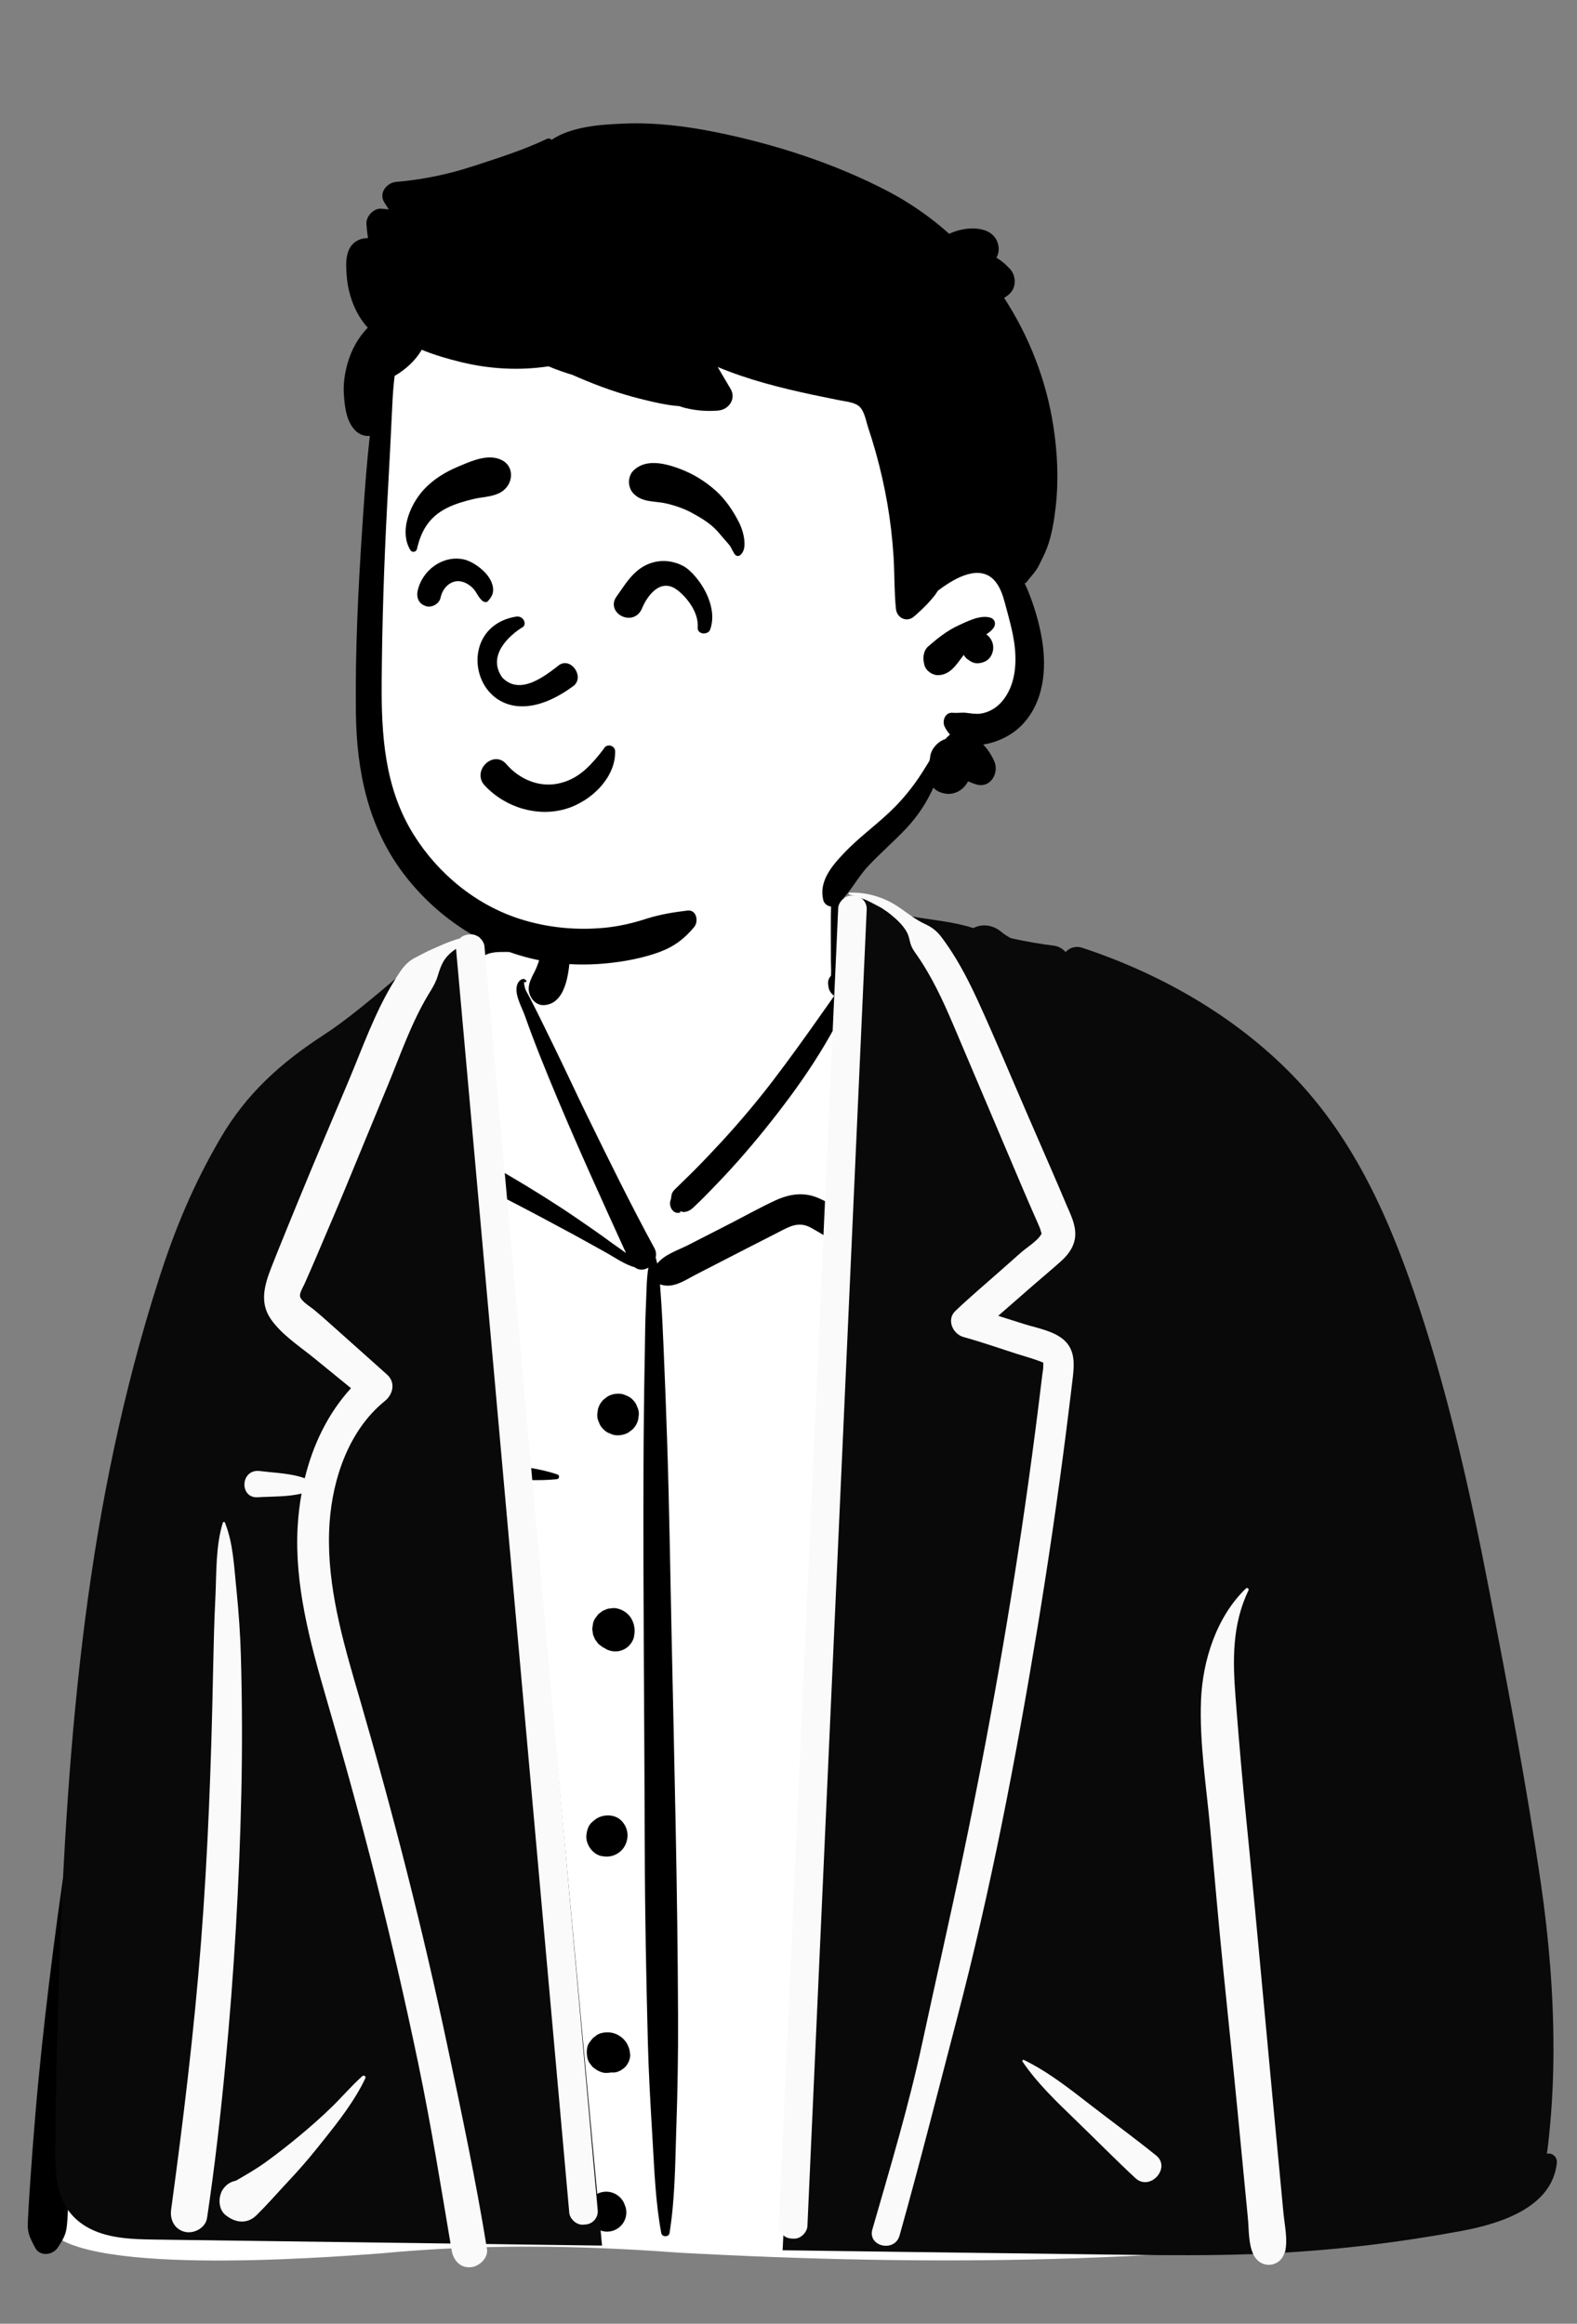
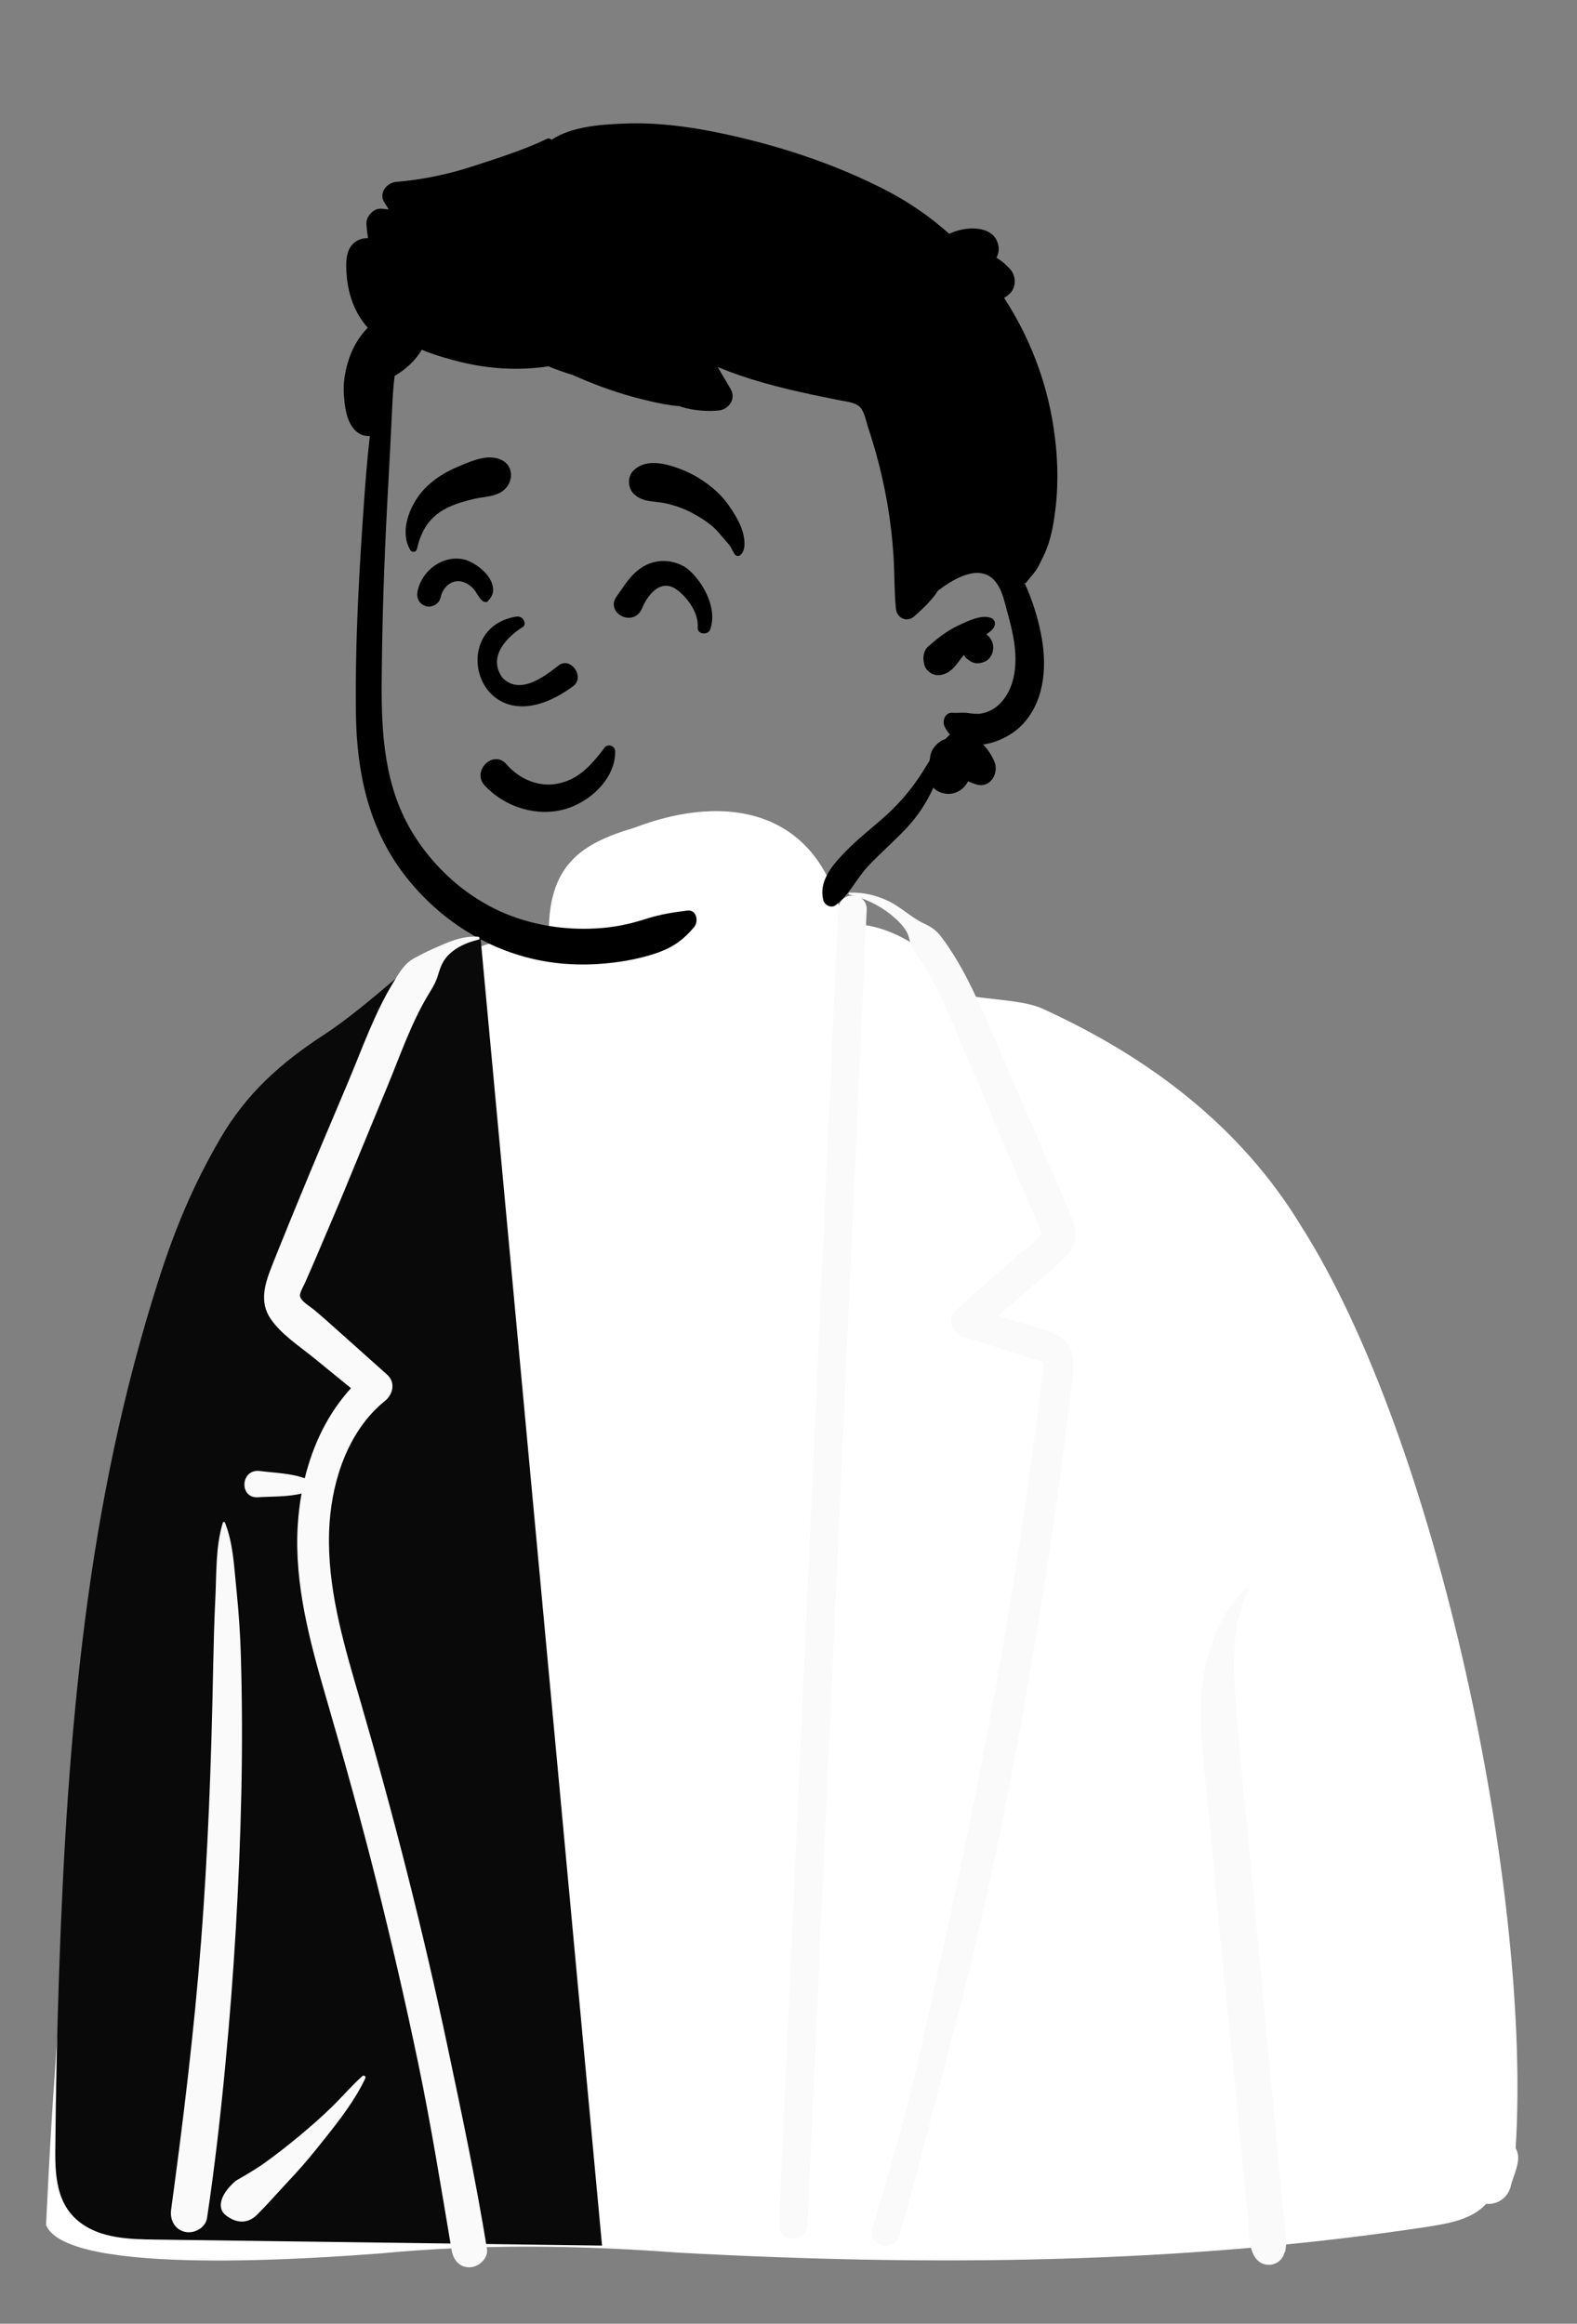
<svg xmlns="http://www.w3.org/2000/svg" width="241" height="355" viewBox="0 0 241 355" fill="none">
  <rect x="0" y="0" width="241" height="355" fill="#808080" stroke="none" />
  <path fill-rule="evenodd" clip-rule="evenodd" d="M218.198 340.184C180.339 345.937 141.792 346.226 103.619 344.137C88.511 343.006 73.357 342.802 58.261 344.249C49.341 344.912 10.231 347.903 7.036 339.91C9.047 297.351 13.12 254.43 25.616 213.499C30.754 198.965 35.168 186.903 45.198 174.876C48.359 171.592 55.176 164.705 59.082 162.459C62.466 160.513 63.88 161.207 65.823 157.921C67.754 154.291 69.178 148.228 71.92 145.666C74.712 143.058 78.849 143.991 83.977 144.831C83.035 132.096 88.911 128.852 97.007 126.43C111.237 120.997 125.29 123.727 128.872 141.056C135.512 141.056 139.243 143.915 143.275 146.662C144.924 147.785 143.777 150.646 145.746 151.528C149.389 152.826 155.827 152.508 159.335 154.105C175.286 161.367 189.493 171.898 198.823 187.278C219.74 220.114 234.108 289.283 231.622 328.201C232.711 329.91 231.205 332.361 230.822 334.198C230.339 335.797 228.773 336.86 227.14 336.678C224.86 339.131 221.335 339.676 218.198 340.184Z" fill="white" />
-   <path fill-rule="evenodd" clip-rule="evenodd" d="M61.492 161.496C61.725 161.367 61.52 161.034 61.286 161.144C50.059 166.413 41.445 175.658 35.385 186.34C29.109 197.4 25.532 209.957 22.448 222.231L22.337 222.674C19.049 235.804 16.253 249.069 13.736 262.367C11.187 275.833 9.141 289.383 7.495 302.988C6.68 309.716 5.954 316.455 5.388 323.207C5.105 326.582 4.848 329.959 4.617 333.337C4.525 334.688 4.438 336.04 4.364 337.392L4.31 338.406C4.264 339.327 4.155 340.249 4.382 341.157C4.578 341.939 4.992 342.648 5.357 343.366C6.077 344.786 8.052 344.552 8.828 343.366L9.054 343.021C9.568 342.225 9.996 341.485 10.158 340.494C10.314 339.535 10.32 338.53 10.39 337.561C10.519 335.779 10.629 333.994 10.754 332.211C11.017 328.457 11.312 324.706 11.639 320.958C12.285 313.558 12.979 306.164 13.831 298.784C15.344 285.669 17.243 272.589 19.481 259.578C21.669 246.868 24.434 234.287 27.318 221.722L27.617 220.422C32.668 198.484 40.452 173.22 61.492 161.496ZM181.084 247.4C181.002 247.181 180.646 247.131 180.586 247.4C179.83 250.807 179.755 254.316 179.64 257.804C179.526 261.244 179.53 264.7 179.58 268.143C179.765 280.795 180.112 293.436 180.413 306.087C180.563 312.414 180.704 318.743 180.812 325.071C180.853 327.445 180.887 329.819 180.915 332.192L180.95 335.323C180.968 336.707 181.004 338.074 181.173 339.457C181.284 340.366 181.521 341.234 182.023 342.013C182.379 342.567 182.887 342.847 183.382 343.223L183.474 343.295C184.105 343.794 184.77 343.798 185.395 343.295L185.577 343.152C186.174 342.684 186.69 342.319 187.071 341.581C187.601 340.554 187.686 339.438 187.776 338.306C187.913 336.59 187.823 334.848 187.805 333.127C187.77 329.674 187.722 326.222 187.661 322.77C187.439 310.11 187 297.447 186.199 284.809C185.822 278.857 185.31 272.885 184.624 266.956L184.493 265.845C184.285 264.101 184.096 262.325 183.882 260.544C187.074 258.298 189.881 255.572 192.274 252.48C192.45 252.252 192.16 251.933 191.947 252.153C189.502 254.686 186.698 256.705 183.594 258.293C183.086 254.565 182.386 250.856 181.084 247.4ZM127.748 134.546C127.704 134.512 127.636 134.497 127.594 134.546C126.908 135.346 127.047 136.57 127.025 137.584L127.022 137.679C126.973 139.161 126.964 140.64 126.969 142.123L126.984 146.846C126.986 147.495 127.039 148.171 127.005 148.825L126.988 149.077C126.628 149.447 126.46 149.981 126.582 150.517C126.604 151.204 126.964 151.778 127.488 152.139L126.364 153.733L125.24 155.327C122.922 158.616 120.578 161.875 118.136 165.074C115.645 168.335 112.989 171.473 110.208 174.491C108.85 175.965 107.469 177.419 106.055 178.84C105.481 179.418 104.892 179.981 104.31 180.551L103.731 181.123C103.388 181.466 102.958 181.804 102.73 182.238C102.597 182.494 102.566 183.125 102.519 183.23C102.09 184.173 102.821 185.676 104.037 185.206L103.982 185.169C103.761 185.015 103.903 185.013 104.408 185.163C104.727 185.162 105.026 185.088 105.305 184.943L105.388 184.897C105.781 184.697 106.132 184.31 106.452 184.001L106.531 183.925C107.262 183.241 107.958 182.514 108.658 181.799C110.12 180.305 111.548 178.78 112.931 177.214C115.69 174.09 118.305 170.838 120.782 167.486C123.305 164.072 125.65 160.482 127.666 156.746C128.432 155.327 129.133 153.882 129.806 152.42C131.115 151.999 131.419 150.606 131.328 149.037C131.811 147.912 132.246 146.763 132.503 145.59C132.538 145.429 132.332 145.277 132.208 145.418C131.789 145.894 131.402 146.401 131.029 146.92C130.804 145.82 130.519 144.808 130.386 144.162L129.805 141.313C133.076 141.142 136.66 142.487 138.915 144.84C139.036 145.453 139.507 145.891 139.967 146.464C140.492 147.119 140.95 147.854 141.292 148.623C142.05 150.326 141.622 152.836 143.093 154.086C143.246 154.216 143.417 154.307 143.594 154.363C142.896 157.786 143.213 161.558 143.228 165.03L143.229 165.336C143.225 169.223 143.355 173.113 143.505 176.996L143.658 180.84C143.856 185.966 143.984 191.094 143.486 196.192C141.213 194.178 138.862 192.255 136.431 190.424C134.832 189.22 133.201 188.058 131.54 186.94L130.191 186.038C128.574 184.954 126.918 183.838 125.148 183.061C122.833 182.045 120.631 182.394 118.395 183.436C116.169 184.474 114.009 185.679 111.826 186.803C109.605 187.947 107.379 189.08 105.155 190.217C103.682 190.97 101.523 191.65 100.442 193.036C100.373 192.73 100.293 192.424 100.199 192.119C100.306 191.654 100.265 191.152 100.004 190.674C96.373 183.999 93.014 177.165 89.678 170.34C87.989 166.886 86.384 163.391 84.692 159.939L83.047 156.576C82.773 156.016 82.497 155.457 82.22 154.898C81.805 154.061 81.373 153.233 80.953 152.398C80.776 152.045 80.554 151.695 80.381 151.339L80.299 151.161C80.295 151.151 79.897 149.898 80.204 150.017L80.231 150.03C80.388 150.119 80.514 149.921 80.412 149.795C79.977 149.257 79.371 149.734 79.122 150.232C78.438 151.604 79.692 153.756 80.174 155.07L80.201 155.143C81.697 159.381 83.392 163.54 85.129 167.684C88.458 175.629 92.034 183.453 95.603 191.289L95.645 191.424C94.885 190.841 94.072 190.311 93.376 189.796C91.621 188.495 89.814 187.258 88.011 186.025C84.703 183.765 81.306 181.653 77.852 179.625L77.161 179.22C75.436 178.215 73.727 177.4 71.679 177.701C69.777 177.982 68.008 179.004 66.29 179.835L66.112 179.92L60.802 182.445C61.369 180.181 61.984 177.927 62.625 175.682C63.876 171.302 65.252 166.959 66.745 162.656C68.138 158.634 69.645 154.657 71.239 150.711L71.719 149.527C72.369 147.903 73.015 146.131 74.872 145.631C76.728 145.131 78.858 145.872 80.554 144.814C80.708 144.718 80.689 144.463 80.502 144.416L79.455 144.153C77.49 143.663 75.186 143.171 73.327 143.647C71.305 144.165 69.632 145.863 68.65 147.629C67.559 149.592 66.79 151.79 65.962 153.884L65.831 154.213C64.881 156.583 63.967 158.967 63.092 161.366C61.344 166.161 59.752 171.013 58.311 175.91C57.617 178.27 56.958 180.641 56.325 183.018C56.143 183.701 55.843 184.53 55.596 185.395C55.314 185.67 55.047 185.977 54.796 186.328C54.38 186.909 54.679 187.591 55.196 187.939C55.216 188.534 55.348 189.094 55.664 189.573C56.897 191.446 60.157 190.963 60.024 188.446C60.004 188.061 59.854 187.693 59.627 187.382L59.633 187.332L59.659 187.24C60.225 186.968 60.793 186.666 61.392 186.37L66.965 183.615C68.58 182.817 70.369 181.584 72.164 181.28C73.837 180.996 75.603 182.243 77.04 182.996L77.134 183.044C80.61 184.827 84.06 186.668 87.497 188.525C89.174 189.431 90.83 190.375 92.501 191.293C93.899 192.06 95.407 193.161 96.977 193.594C97.648 194.115 98.445 194.046 99.085 193.651C98.793 195.464 98.811 197.325 98.721 199.179C98.6 201.658 98.582 204.143 98.542 206.625L98.526 207.555C98.42 213.042 98.364 218.53 98.343 224.018C98.269 243.56 98.484 263.107 98.535 282.649C98.561 292.467 98.755 302.294 99.01 312.108C99.118 316.267 99.344 320.421 99.588 324.574L99.722 326.839C100.007 331.618 100.175 336.449 101.059 341.164C101.174 341.779 102.215 341.795 102.317 341.164C103.131 336.112 103.176 330.95 103.332 325.838L103.365 324.817C103.553 319.329 103.643 313.845 103.624 308.354C103.554 288.804 103.046 269.267 102.631 249.723C102.422 239.904 102.281 230.08 101.956 220.263C101.794 215.352 101.61 210.443 101.393 205.533C101.295 203.341 101.202 201.151 101.056 198.962L100.99 198.024C100.945 197.412 100.909 196.808 100.864 196.209C102.841 196.931 104.65 195.594 106.428 194.678C108.478 193.623 110.528 192.567 112.578 191.514L114.631 190.463L118.738 188.366C120.588 187.422 122.013 186.482 123.985 187.59C131.092 191.578 137.622 196.885 143.54 202.454C144.675 203.522 147.073 203.235 147.36 201.445C148.588 193.799 147.842 186.042 147.215 178.372L146.984 175.525C146.704 172.124 146.399 168.723 145.992 165.336C145.81 163.821 145.629 162.307 145.429 160.794L145.275 159.661C145.024 157.868 144.861 156.086 144.327 154.367C144.496 154.313 144.658 154.224 144.803 154.086C146.407 152.563 145.634 149.92 144.901 148.108C144.178 146.32 143.076 144.759 141.695 143.415C141.394 143.122 140.969 142.933 140.543 142.923C137.195 140.705 133.522 139.597 129.699 140.808C129.592 140.295 129.482 139.782 129.367 139.271L129.25 138.76C128.953 137.491 128.842 135.395 127.748 134.546ZM93.435 334.931C92.396 334.645 91.259 334.947 90.498 335.708C89.737 336.47 89.435 337.607 89.722 338.647C89.865 339.158 90.124 339.602 90.498 339.98C90.848 340.327 91.256 340.575 91.722 340.724L91.83 340.756L92 340.827C92.521 340.967 93.042 340.967 93.562 340.827C94.06 340.687 94.492 340.435 94.859 340.071C95.223 339.704 95.475 339.272 95.615 338.774C95.755 338.253 95.755 337.732 95.615 337.211L95.544 337.041C95.401 336.529 95.142 336.085 94.768 335.708C94.391 335.334 93.947 335.075 93.435 334.931ZM31.748 231.367C31.578 231.171 31.301 231.422 31.407 231.631C33.025 234.804 34.829 237.955 36.602 241.048C36.459 241.905 36.319 242.756 36.157 243.585C35.466 247.117 34.62 250.586 34.069 254.153C32.087 266.972 31.058 279.93 30.174 292.864C29.289 305.845 29.176 318.831 29.043 331.837C29.031 332.965 29.898 334.275 31.059 334.487C31.591 334.584 31.989 334.565 32.52 334.487C33.728 334.309 34.484 332.924 34.536 331.837C34.883 324.568 35.349 317.309 35.889 310.051C36.847 297.184 37.432 284.283 38.205 271.403L38.477 266.901C38.77 262.024 39.037 257.142 39.124 252.257C39.182 249.021 39.009 245.785 39.116 242.552C39.214 239.568 39.516 236.323 38.859 233.39C38.834 233.281 38.661 233.253 38.611 233.358C37.927 234.798 37.493 236.364 37.16 237.962C35.397 235.732 33.602 233.497 31.748 231.367ZM147.199 152.53C146.951 152.511 146.961 152.883 147.199 152.911C150.658 153.312 153.999 154.72 157.265 155.917L157.545 156.019C160.844 157.217 164.061 158.609 167.157 160.269C173.21 163.515 178.768 167.7 183.682 172.491C203.302 191.616 212.244 219.196 218.796 245.114C222.436 259.513 225.025 274.157 226.703 288.912C227.532 296.209 228.119 303.535 228.461 310.871C228.636 314.631 228.746 318.395 228.792 322.158C228.816 324.086 228.823 326.015 228.821 327.943C228.819 328.826 228.662 329.939 228.898 330.796C229.117 331.591 229.735 332.291 230.192 332.953C230.734 333.739 231.707 333.697 232.256 332.953L232.459 332.682C233.044 331.905 233.617 331.162 233.701 330.146C233.791 329.057 233.727 327.935 233.731 326.841C233.741 324.637 233.713 322.434 233.669 320.231C233.584 316.008 233.418 311.787 233.171 307.571C232.669 299.014 231.843 290.475 230.66 281.986C228.557 266.897 225.405 251.951 221.277 237.287C217.382 223.453 212.768 209.66 206.195 196.846C200.093 184.948 192.086 173.88 181.522 165.565C176.609 161.699 171.261 158.476 165.495 156.049C162.587 154.825 159.533 153.826 156.428 153.256C153.356 152.693 150.299 152.772 147.199 152.53ZM92.84 310.479C92.291 310.475 91.68 310.596 91.209 310.899L90.58 311.385C90.41 311.604 90.24 311.824 90.071 312.044C89.678 312.557 89.626 313.386 89.708 313.997C89.727 314.405 89.848 314.784 90.071 315.136L90.55 315.756C91.01 316.131 91.394 316.399 91.951 316.58C92.243 316.674 92.523 316.694 92.803 316.679L92.896 316.673L92.84 316.681L92.938 316.67C93.029 316.662 93.12 316.652 93.212 316.64C93.274 316.632 93.337 316.627 93.399 316.619C93.459 316.614 93.517 316.611 93.578 316.617C94.286 316.684 94.998 316.282 95.501 315.82C95.953 315.404 96.36 314.522 96.297 313.897L96.27 313.635C96.222 313.195 96.183 313.021 95.996 312.578C95.815 312.147 95.561 311.767 95.216 311.446C94.555 310.831 93.747 310.485 92.84 310.479ZM95.032 278.218C94.092 277.193 92.478 277.118 91.312 277.738C91.028 277.889 90.767 278.132 90.517 278.334C89.886 278.844 89.638 279.765 89.603 280.54C89.569 281.307 89.973 282.217 90.517 282.747L90.649 282.875C90.974 283.191 91.439 283.465 91.893 283.549C92.626 283.684 93.242 283.68 93.924 283.391C94.51 283.144 95.016 282.746 95.36 282.206L95.415 282.115C95.439 282.077 95.461 282.039 95.482 281.999L95.513 281.94C96.166 280.683 95.99 279.261 95.032 278.218ZM94.545 245.787C94.121 245.654 93.698 245.635 93.274 245.73C92.986 245.731 92.718 245.803 92.469 245.947C92.199 246.023 91.964 246.16 91.765 246.358C91.526 246.499 91.335 246.69 91.193 246.93C90.911 247.238 90.721 247.6 90.623 248.015L90.509 248.863L90.623 249.711L90.944 250.473C91.033 250.588 91.121 250.704 91.211 250.819C91.353 251.059 91.545 251.251 91.785 251.393C91.941 251.548 92.12 251.664 92.32 251.745C93.03 252.254 93.976 252.42 94.817 252.188C95.317 252.048 95.751 251.795 96.119 251.43C96.484 251.062 96.737 250.628 96.877 250.128L96.934 249.729C97.009 249.194 97.02 248.898 96.869 248.217C96.802 247.918 96.61 247.496 96.509 247.319C96.078 246.56 95.373 246.04 94.545 245.787ZM57.733 222.455C56.516 222.446 55.298 222.449 54.081 222.462L53.168 222.474C51.639 222.498 50.33 222.341 49.128 223.402C48.256 224.172 48.64 225.463 49.468 226.044C50.723 226.922 52.296 226.48 53.738 226.383C55.259 226.281 56.781 226.197 58.304 226.128C61.252 225.996 64.201 225.912 67.152 225.899C70.096 225.887 73.045 225.915 75.99 225.962C78.985 226.011 82.105 226.29 85.084 225.98C85.493 225.937 85.585 225.399 85.181 225.259C82.374 224.287 79.216 223.973 76.274 223.601C73.24 223.218 70.205 222.946 67.152 222.77C64.015 222.59 60.874 222.477 57.733 222.455ZM94.551 212.913L94.451 212.915C93.915 212.916 93.413 213.043 92.946 213.293L92.846 213.349L92.203 213.846C91.809 214.243 91.536 214.711 91.385 215.249L91.272 216.095C91.255 216.532 91.347 216.941 91.545 217.32C91.674 217.714 91.893 218.055 92.203 218.343C92.491 218.653 92.832 218.872 93.226 219.001C93.576 219.184 93.95 219.276 94.35 219.277L94.451 219.275C95.024 219.273 95.559 219.128 96.055 218.84L96.698 218.343C97.092 217.946 97.365 217.479 97.515 216.94L97.629 216.095C97.645 215.657 97.554 215.248 97.355 214.87C97.227 214.475 97.008 214.134 96.698 213.846C96.41 213.536 96.069 213.317 95.675 213.189C95.325 213.005 94.951 212.913 94.551 212.913ZM85.127 138.214C84.443 137.222 83.201 138.104 83.379 138.902C83.332 141.143 83.218 143.317 82.708 145.512C82.475 146.517 82.169 147.523 81.698 148.443L81.499 148.831C80.889 150.037 80.415 151.175 81.237 152.498C81.625 153.122 82.325 153.59 83.084 153.557C86.45 153.412 86.912 148.725 87.117 146.109C87.328 143.414 86.672 140.453 85.127 138.214Z" fill="black" />
-   <path fill-rule="evenodd" clip-rule="evenodd" d="M57.984 88.131C58.608 82.647 57.801 71.186 57.747 70.49C57.405 66.087 59.467 48.704 63.364 50.306C69.903 45.128 78.611 43.984 86.754 43.438C103.668 42.303 121.662 44.908 134.723 56.296C141.182 62.209 147.47 70.81 146.964 79.766C152.833 88.255 161.106 99.899 153.794 109.824C151.309 112.994 147.359 114.175 144.236 116.576C137.956 121.644 134.016 128.916 127.676 133.954C110.88 149.052 82.36 152.207 65.858 135.033C53.097 122.595 55.16 103.987 57.405 88.131C58.914 77.47 56.767 98.829 57.984 88.131Z" fill="white" />
  <path fill-rule="evenodd" clip-rule="evenodd" d="M109.349 20.184C104.825 19.271 100.18 18.703 95.561 18.874L95.205 18.888C91.729 19.027 87.327 19.334 84.295 21.356C84.121 21.181 83.84 21.091 83.586 21.213C79.983 22.933 76.019 24.177 72.225 25.413C68.449 26.643 64.531 27.455 60.573 27.783C59.084 27.906 57.809 29.515 58.752 30.957C58.976 31.301 59.195 31.649 59.413 31.997C59.048 31.959 58.684 31.92 58.321 31.883C57.123 31.762 55.926 33.041 55.997 34.208C56.042 34.941 56.121 35.666 56.238 36.383C55.782 36.373 55.328 36.441 54.89 36.627C52.671 37.564 52.826 40.208 52.992 42.219C53.222 45.01 54.266 47.967 56.203 50.056C54.757 51.559 53.732 53.354 53.121 55.486C52.678 57.042 52.432 58.701 52.553 60.321L52.592 60.806C52.743 62.565 53.042 64.512 54.307 65.777C54.956 66.43 55.756 66.667 56.518 66.592C56.057 70.645 55.761 74.721 55.483 78.782L55.353 80.723C54.732 90.11 54.266 99.558 54.388 108.961C54.501 117.748 56.237 126.277 61.624 133.411C66.53 139.908 73.575 144.697 81.544 146.518C85.839 147.5 90.223 147.57 94.57 146.944C96.677 146.639 98.798 146.173 100.798 145.436C103.011 144.619 104.602 143.416 106.092 141.613C106.796 140.757 106.457 138.937 105.054 139.108C102.933 139.365 100.996 139.675 98.962 140.303L98.671 140.395C96.645 141.044 94.547 141.528 92.429 141.734C88.09 142.155 83.686 141.731 79.53 140.415C72.763 138.27 66.936 133.489 63.2 127.483C58.767 120.363 58.265 112.28 58.329 104.093C58.398 95.11 58.69 86.121 59.167 77.147L59.248 75.651C59.5 71.033 59.743 66.412 59.958 61.791C60.024 60.342 60.126 58.88 60.309 57.434C61.98 56.454 63.478 55.103 64.455 53.436C66.417 54.248 68.48 54.833 70.379 55.3C74.776 56.382 79.341 56.645 83.817 55.967C85.024 56.466 86.256 56.905 87.506 57.282C87.844 57.432 88.181 57.579 88.519 57.724C91.533 59.014 94.59 60.107 97.772 60.907L98.554 61.102C100.228 61.515 102.047 61.921 103.829 62.049C104.121 62.162 104.437 62.258 104.782 62.342C106.405 62.736 108.089 62.861 109.752 62.722C111.372 62.585 112.543 60.947 111.65 59.414C110.998 58.295 110.34 57.179 109.677 56.066C111.986 57.028 114.371 57.828 116.776 58.507C119.205 59.191 121.668 59.768 124.134 60.298C125.453 60.579 126.777 60.829 128.093 61.11C129.034 61.31 130.48 61.414 131.249 62.035C132.097 62.716 132.338 64.305 132.66 65.284C133.083 66.557 133.48 67.835 133.842 69.129C134.564 71.709 135.155 74.326 135.613 76.97C136.07 79.617 136.378 82.29 136.549 84.972C136.72 87.65 136.644 90.346 136.919 93.013C137.068 94.428 138.586 95.156 139.707 94.167C139.839 94.051 139.971 93.934 140.103 93.816L140.298 93.637C141.258 92.767 142.188 91.845 142.956 90.807C143.095 90.616 143.228 90.416 143.353 90.213C143.373 90.213 143.39 90.207 143.411 90.193L143.624 90.032C145.967 88.287 149.883 86.012 152.168 88.911C152.896 89.835 153.269 91.011 153.579 92.146L154.122 94.176C154.473 95.502 154.803 96.835 154.997 98.191C155.434 101.229 155.214 104.731 153.124 107.166C152.29 108.141 151.139 108.836 149.856 109.019C149.14 109.117 148.433 108.996 147.723 108.906C147.001 108.816 146.306 108.961 145.584 108.891C144.437 108.778 143.935 110.152 144.364 111.016C144.596 111.48 144.869 111.88 145.178 112.219C144.93 112.434 144.692 112.666 144.463 112.909C143.785 113.127 143.176 113.594 142.721 114.211C142.353 114.71 142.162 115.252 142.13 115.823C142.09 115.965 142.055 116.11 142.023 116.258L141.401 117.267C141.264 117.489 141.128 117.707 140.991 117.922C139.409 120.415 137.653 122.525 135.471 124.514C133.37 126.427 131.089 128.141 129.116 130.193L128.883 130.437C127.043 132.377 125.103 134.725 125.824 137.545C126.009 138.27 127.021 138.792 127.681 138.302C129.805 136.725 130.875 134.226 132.677 132.312C134.532 130.341 136.587 128.57 138.447 126.604C140.206 124.749 141.594 122.647 142.64 120.334C143.058 120.795 143.666 121.122 144.509 121.25C145.958 121.467 147.309 120.618 147.94 119.363C148.346 119.542 148.76 119.705 149.178 119.832C151.374 120.505 152.756 118.061 151.928 116.255C151.485 115.287 150.931 114.446 150.244 113.739C152.392 113.443 154.577 112.332 155.988 110.947C159.529 107.465 160.016 102.232 159.219 97.579C158.796 95.112 158.066 92.616 157.118 90.3C156.953 89.897 156.776 89.491 156.582 89.091C156.689 89.088 156.799 89.042 156.869 88.952C157.509 88.076 158.288 87.36 158.764 86.38C159.202 85.482 159.688 84.572 160.033 83.635C160.743 81.719 161.091 79.556 161.323 77.53C161.801 73.381 161.616 69.259 160.981 65.136C159.9 58.115 157.29 51.396 153.444 45.5C153.653 45.39 153.854 45.257 154.041 45.1L154.133 45.019L154.283 44.883C155.381 43.89 155.286 42.028 154.283 41.022L153.967 40.704C153.566 40.306 153.22 39.99 152.572 39.556C152.476 39.492 152.379 39.432 152.28 39.375C152.619 38.749 152.737 38.016 152.501 37.207C151.678 34.391 147.626 34.49 145.058 35.718C142.218 33.182 139.068 30.98 135.653 29.198C127.522 24.953 118.327 21.993 109.349 20.184ZM151.383 94.37C149.864 93.874 147.847 94.915 146.482 95.541C144.752 96.336 143.28 97.51 141.855 98.751C141.145 99.371 141.017 100.386 141.194 101.252C141.211 101.339 141.229 101.429 141.249 101.519C141.438 102.444 142.469 103.172 143.382 103.146C145.292 103.093 146.201 101.444 147.283 100.046C147.41 100.273 147.569 100.481 147.766 100.638L147.9 100.742C148.348 101.084 148.843 101.357 149.436 101.331C149.856 101.31 150.258 101.203 150.63 101.009C151.557 100.519 151.965 99.319 151.713 98.342C151.557 97.727 151.198 97.246 150.728 96.913L150.903 96.793C151.278 96.532 151.619 96.257 151.885 95.852L151.945 95.756H151.922C152.212 95.257 152.023 94.579 151.383 94.37Z" fill="black" />
  <path fill-rule="evenodd" clip-rule="evenodd" d="M79.86 123.544C81.994 124.162 84.286 124.218 86.462 123.579C88.436 123 90.462 121.724 91.915 120.037C93.205 118.538 94.041 116.717 94.008 114.772C94.004 114.55 93.925 114.365 93.803 114.221C93.671 114.066 93.488 113.96 93.291 113.913C93.089 113.866 92.875 113.883 92.693 113.966C92.528 114.04 92.387 114.168 92.299 114.354C92.075 114.647 91.853 114.936 91.63 115.217C89.835 117.434 88.096 119.091 85.397 119.686C83.933 120.008 82.47 119.865 81.128 119.373C79.692 118.846 78.393 117.92 77.376 116.735C76.916 116.199 76.373 115.981 75.842 115.977C75.24 115.973 74.646 116.252 74.198 116.699C73.757 117.139 73.463 117.736 73.436 118.36C73.412 118.909 73.591 119.481 74.067 119.992C75.633 121.675 77.663 122.908 79.86 123.544ZM79.925 95.774C77.737 97.105 74.403 100.207 76.757 103.506C79.528 106.415 83.518 103.08 85.484 101.572C87.307 100.403 89.355 103.409 87.663 104.774C73.457 115.296 67.692 96.122 78.819 94.209C80.044 93.999 80.499 95.362 79.925 95.774ZM100.396 89.919C101.099 89.469 101.927 89.314 102.844 89.731C103.56 90.058 104.817 91.144 105.691 92.573C106.29 93.55 106.714 94.697 106.626 95.891C106.605 96.168 106.708 96.373 106.869 96.524C106.997 96.643 107.181 96.731 107.398 96.758C107.582 96.782 107.787 96.761 107.955 96.709C108.273 96.609 108.441 96.403 108.505 96.234C109.117 94.607 108.853 92.791 108.167 91.154C107.241 88.943 105.559 87.091 104.457 86.494C102.571 85.472 100.346 85.425 98.457 86.467C96.85 87.353 95.845 88.783 94.845 90.241C94.632 90.551 94.421 90.859 94.204 91.161C93.767 91.767 93.723 92.368 93.892 92.883C94.08 93.454 94.558 93.935 95.155 94.187C95.708 94.42 96.349 94.453 96.916 94.214C97.395 94.012 97.835 93.617 98.113 92.949C98.582 91.822 99.363 90.579 100.396 89.919ZM64.675 92.425C65.157 92.676 65.534 92.751 66.068 92.591C66.363 92.502 66.655 92.332 66.884 92.104C67.111 91.877 67.274 91.595 67.338 91.282C67.494 90.51 67.916 89.788 68.518 89.317C69.032 88.914 69.681 88.701 70.4 88.822C71.177 88.951 71.917 89.45 72.427 90.037C72.597 90.234 72.731 90.457 72.865 90.679C73.116 91.094 73.36 91.479 73.707 91.784C73.838 91.9 74.036 91.98 74.228 91.98C74.305 91.98 74.384 91.967 74.46 91.944C75.233 91.167 75.382 90.579 75.357 89.994C75.33 89.382 75.089 88.762 74.699 88.183C73.784 86.826 72.047 85.713 70.874 85.461C69.269 85.116 67.674 85.53 66.396 86.427C65.08 87.35 64.106 88.783 63.802 90.398C63.729 90.787 63.76 91.207 63.908 91.571C64.052 91.927 64.305 92.232 64.675 92.425ZM96.855 75.448C97.818 76.387 98.959 76.532 100.113 76.662C100.754 76.734 101.265 76.793 101.769 76.906C103.153 77.219 104.521 77.689 105.769 78.368C107.074 79.076 108.496 79.931 109.519 81.026C109.762 81.287 109.992 81.56 110.221 81.834C110.431 82.084 110.633 82.324 110.845 82.556C111.089 82.823 111.321 83.102 111.552 83.38C111.694 83.615 111.722 83.673 111.751 83.733C111.794 83.824 111.845 83.925 111.902 84.034C111.981 84.182 112.073 84.345 112.169 84.492C112.33 84.762 112.416 84.836 112.49 84.87C112.614 84.924 112.731 84.952 112.844 84.937C112.951 84.923 113.051 84.872 113.15 84.788C113.645 84.37 113.791 83.684 113.776 82.956C113.753 81.85 113.346 80.626 112.97 79.874C112.096 78.126 110.885 76.309 109.428 75.004C107.766 73.515 105.947 72.388 103.859 71.611C102.561 71.128 101.058 70.685 99.644 70.741C98.626 70.781 97.654 71.084 96.851 71.84C96.359 72.304 96.122 72.964 96.122 73.623C96.122 74.296 96.368 74.973 96.855 75.448ZM62.715 84.047C62.777 84.148 62.861 84.217 62.956 84.259C63.055 84.302 63.165 84.315 63.271 84.297C63.377 84.279 63.477 84.231 63.556 84.158C63.633 84.088 63.691 83.995 63.717 83.881C64.356 81.07 65.599 78.979 68.25 77.631C69.554 76.967 71.054 76.546 72.474 76.21C72.886 76.112 73.322 76.049 73.761 75.985C75.137 75.784 76.523 75.554 77.42 74.441C77.96 73.771 78.187 72.914 78.059 72.13C77.938 71.392 77.507 70.715 76.723 70.31C74.772 69.3 72.348 70.291 70.377 71.134C70.231 71.197 70.088 71.258 69.947 71.317C68.021 72.131 66.263 73.205 64.819 74.741C63.673 75.959 62.611 77.76 62.183 79.614C61.828 81.155 61.911 82.729 62.715 84.047Z" fill="black" />
  <path d="M92.005 343.061C88.84 343.019 85.675 342.977 82.511 342.935C62.907 342.674 43.304 342.413 23.701 342.145C20.183 342.097 16.163 341.999 13.066 340.098C8.821 337.492 8.41 333.066 8.45 328.523C8.529 319.475 8.72 310.429 9.029 301.385C9.645 283.372 10.701 265.325 13.004 247.442C15.276 229.798 18.792 212.582 24.211 195.623C26.725 187.754 29.527 181.012 33.71 173.853C37.666 167.083 42.891 162.382 49.471 158.107C53.026 155.798 56.893 152.527 60.639 149.358C63.141 147.241 64.999 146.361 67.266 144.652C68.248 143.911 69.234 143.919 70.695 143.46C71.374 143.247 72.795 143.525 73.438 143.28L92.005 343.061Z" fill="#090909" />
-   <path d="M129.676 137.108C130.557 136.837 131.516 136.881 132.307 137.396C137.541 140.809 142.876 139.922 148.755 141.784C150.08 141.083 151.731 141.306 152.937 142.299C153.427 142.702 153.942 143.042 154.477 143.327C156.648 143.812 158.847 144.2 161.074 144.476C161.771 144.562 162.375 144.928 162.843 145.438C163.474 144.793 164.366 144.456 165.394 144.796C177.266 148.722 188.6 155.141 197.399 164.132C207.148 174.092 212.604 186.783 216.91 199.843C221.572 213.98 224.8 228.538 227.618 243.14C230.473 257.935 233.298 272.79 235.475 287.702C236.7 296.094 237.406 304.585 237.404 313.069C237.403 317.309 237.207 321.545 236.78 325.763C236.766 325.9 236.752 326.04 236.738 326.182C236.651 327.065 236.555 328.044 236.39 329.025C237.118 328.849 238.021 329.431 237.917 330.432C237.192 337.405 228.911 339.799 223.174 340.857C213.789 342.586 204.329 343.736 194.797 344.221C186.235 344.656 177.65 344.543 169.079 344.43C168.273 344.419 167.467 344.409 166.661 344.399C157.05 344.278 147.44 344.154 137.829 344.023C131.753 343.94 125.677 343.858 119.602 343.776L129.676 137.108Z" fill="#090909" />
  <path fill-rule="evenodd" clip-rule="evenodd" d="M190.796 242.953C190.918 242.697 190.599 242.487 190.402 242.676C185.923 246.979 183.778 253.662 183.54 259.761C183.287 266.228 184.356 272.864 184.94 279.291C185.589 286.45 186.206 293.613 186.928 300.766C187.66 308.022 188.424 315.275 189.126 322.535L190.704 338.865C190.872 340.605 190.774 342.759 191.517 344.357C192.667 346.834 195.73 346.305 196.283 344.166L196.3 344.096L196.361 344.139C196.847 342.212 196.318 339.974 196.132 338.013L194.446 320.169C193.254 307.557 192.13 294.941 190.892 282.333L190.475 278.131C189.907 272.474 189.412 266.828 188.964 261.168L188.817 259.28C188.378 253.597 188.281 248.216 190.796 242.953Z" fill="#FAFAFA" />
  <path fill-rule="evenodd" clip-rule="evenodd" d="M73.054 143.102C70.445 142.972 68.523 143.922 66.205 144.936C65.196 145.377 64.244 145.878 63.279 146.395C62.072 147.042 61.326 148.124 60.616 149.265L60.236 149.879C57.281 154.658 55.394 160.104 53.219 165.261C50.676 171.293 48.104 177.313 45.622 183.37L44.397 186.355C43.784 187.847 43.174 189.34 42.574 190.837L41.538 193.443C40.498 196.085 39.585 198.871 41.353 201.469C42.997 203.885 45.8 205.685 48.038 207.509C49.904 209.031 51.771 210.553 53.639 212.074C50.095 215.959 47.814 220.752 46.575 225.838C44.456 225.065 41.909 225.013 39.74 224.734C36.705 224.344 36.541 228.922 39.381 228.738C41.478 228.603 43.95 228.706 46.084 228.167C45.784 229.834 45.587 231.521 45.49 233.208C44.982 242.049 47.357 250.813 49.802 259.235L50.003 259.927C52.657 269.043 55.196 278.188 57.514 287.396C59.837 296.624 61.97 305.899 63.912 315.214C65.889 324.695 67.416 334.25 69.025 343.798C69.269 345.244 70.239 346.448 71.844 346.376C73.181 346.315 74.653 344.998 74.42 343.556C72.735 333.154 70.545 322.831 68.367 312.523C64.616 294.773 60.11 277.212 55.051 259.793L54.168 256.759C51.89 248.891 49.78 240.774 50.374 232.526C50.858 225.81 53.329 218.561 58.661 214.163L58.824 214.03C60.071 213.027 60.485 211.196 59.16 210.007C58.316 209.251 57.471 208.496 56.626 207.741L51.555 203.215L50.532 202.3C49.68 201.539 48.823 200.783 47.944 200.053C47.411 199.611 45.985 198.787 45.849 198.027C45.761 197.531 46.312 196.628 46.53 196.158L47.527 193.894C48.093 192.604 48.639 191.305 49.19 190.008C50.332 187.321 51.492 184.641 52.605 181.942L59.297 165.736C61.184 161.164 62.832 156.353 65.377 152.09L65.879 151.259C66.298 150.559 66.666 149.887 66.912 149.043C67.15 148.232 67.453 147.338 67.927 146.633C69.038 144.979 71.258 143.969 73.135 143.548C73.406 143.487 73.29 143.114 73.054 143.102Z" fill="#FAFAFA" />
  <path fill-rule="evenodd" clip-rule="evenodd" d="M129.818 136.371C129.654 136.379 129.639 136.615 129.793 136.654C132.106 137.238 134.337 138.247 136.188 139.766C137.074 140.493 137.97 141.323 138.542 142.329C138.761 142.715 138.891 143.126 138.992 143.554L139.024 143.697C139.195 144.471 139.409 144.897 139.833 145.503L139.906 145.606C142.324 148.998 144.083 152.806 145.707 156.626L149.244 164.955L152.778 173.285C153.917 175.969 155.056 178.654 156.195 181.338C156.825 182.82 157.47 184.294 158.114 185.769C158.393 186.408 158.691 187.042 158.948 187.69C158.984 187.778 159.108 188.316 159.189 188.444L159.165 188.49C158.577 189.589 156.922 190.559 155.995 191.38L152.805 194.207C150.53 196.222 148.192 198.187 145.992 200.285C144.611 201.602 145.606 203.805 147.234 204.256C149.961 205.011 152.641 205.941 155.334 206.813C156.421 207.165 157.551 207.463 158.627 207.857L159.283 208.106C159.54 208.208 159.419 208.212 159.43 208.677C159.442 209.164 159.327 209.677 159.269 210.159C158.62 215.593 157.917 221.021 157.161 226.441C154.486 245.61 151.119 264.67 147.152 283.612C145.148 293.178 142.967 302.705 140.909 312.259C138.857 321.788 136.016 331.217 133.32 340.58C132.559 343.221 136.732 344.155 137.472 341.527C140.569 330.518 143.357 319.428 146.254 308.366C151.4 288.712 155.251 268.693 158.553 248.652C160.189 238.719 161.646 228.756 162.922 218.771C163.164 216.88 163.399 214.989 163.628 213.097L163.96 210.314C164.184 208.331 164.27 206.272 162.67 204.783C161.108 203.329 158.519 202.905 156.522 202.28L156.376 202.234C155.105 201.824 153.825 201.43 152.549 201.023C154.332 199.484 156.091 197.914 157.87 196.376C159.304 195.135 160.764 193.917 162.176 192.65C163.341 191.605 164.269 190.289 164.323 188.673C164.377 187.021 163.603 185.525 162.967 184.041L162.906 183.897C162.279 182.415 161.652 180.934 161.01 179.458L157.039 170.322C154.515 164.517 152.084 158.659 149.446 152.905C148.402 150.628 147.275 148.391 145.967 146.253C145.336 145.222 144.664 144.216 143.939 143.248C143.127 142.164 142.411 141.649 141.203 141.085C139.271 140.183 137.715 138.594 135.774 137.662C133.869 136.746 131.931 136.3 129.818 136.371Z" fill="#FAFAFA" />
  <path fill-rule="evenodd" clip-rule="evenodd" d="M34.38 232.623C34.316 232.462 34.1 232.474 34.05 232.638C32.96 236.185 33.092 240.127 32.927 243.822L32.913 244.106C32.747 247.477 32.658 250.848 32.587 254.222L32.561 255.487C32.286 269.249 31.786 283.005 30.718 296.731C29.653 310.404 27.995 324.009 26.15 337.596C25.945 339.109 26.678 340.607 28.27 340.969C29.674 341.287 31.415 340.353 31.641 338.848C32.815 331.044 33.697 323.243 34.443 315.392C35.758 301.566 36.579 287.698 36.883 273.813C37.035 266.839 37.009 259.876 36.81 252.904C36.717 249.668 36.487 246.432 36.17 243.21L36.095 242.467C35.756 239.174 35.62 235.722 34.38 232.623Z" fill="#FAFAFA" />
-   <path fill-rule="evenodd" clip-rule="evenodd" d="M156.484 314.706C156.334 314.633 156.161 314.804 156.26 314.951C158.533 318.299 161.531 321.138 164.431 323.94C167.463 326.868 170.428 329.891 173.516 332.757C175.747 334.827 179.022 331.179 176.681 329.292C173.389 326.641 169.961 324.135 166.615 321.549L165.152 320.417C162.41 318.303 159.589 316.212 156.484 314.706Z" fill="#FAFAFA" />
-   <path fill-rule="evenodd" clip-rule="evenodd" d="M55.828 317.506C55.972 317.198 55.6 316.97 55.364 317.18C53.718 318.647 52.262 320.373 50.678 321.914C49.11 323.44 47.477 324.871 45.796 326.27C44.108 327.676 42.379 329.03 40.599 330.318C39.122 331.386 37.59 332.257 36.035 333.159C35.301 333.287 34.634 333.68 34.118 334.391C33.302 335.516 33.303 337.568 34.544 338.458L34.767 338.617C36.216 339.654 37.884 339.714 39.206 338.417C40.682 336.97 42.068 335.388 43.48 333.865L43.904 333.41C45.422 331.795 46.9 330.132 48.285 328.401L49.539 326.837C51.866 323.929 54.283 320.799 55.828 317.506Z" fill="#FAFAFA" />
+   <path fill-rule="evenodd" clip-rule="evenodd" d="M55.828 317.506C55.972 317.198 55.6 316.97 55.364 317.18C53.718 318.647 52.262 320.373 50.678 321.914C49.11 323.44 47.477 324.871 45.796 326.27C44.108 327.676 42.379 329.03 40.599 330.318C39.122 331.386 37.59 332.257 36.035 333.159C33.302 335.516 33.303 337.568 34.544 338.458L34.767 338.617C36.216 339.654 37.884 339.714 39.206 338.417C40.682 336.97 42.068 335.388 43.48 333.865L43.904 333.41C45.422 331.795 46.9 330.132 48.285 328.401L49.539 326.837C51.866 323.929 54.283 320.799 55.828 317.506Z" fill="#FAFAFA" />
  <rect width="4.36" height="205.367" rx="2" transform="matrix(-0.999 -0.045 -0.045 0.999 132.541 136.932)" fill="#FAFAFA" />
-   <rect x="69.514" y="142.964" width="4.36" height="197.872" rx="2" transform="rotate(-5.121 69.514 142.964)" fill="#FAFAFA" />
</svg>